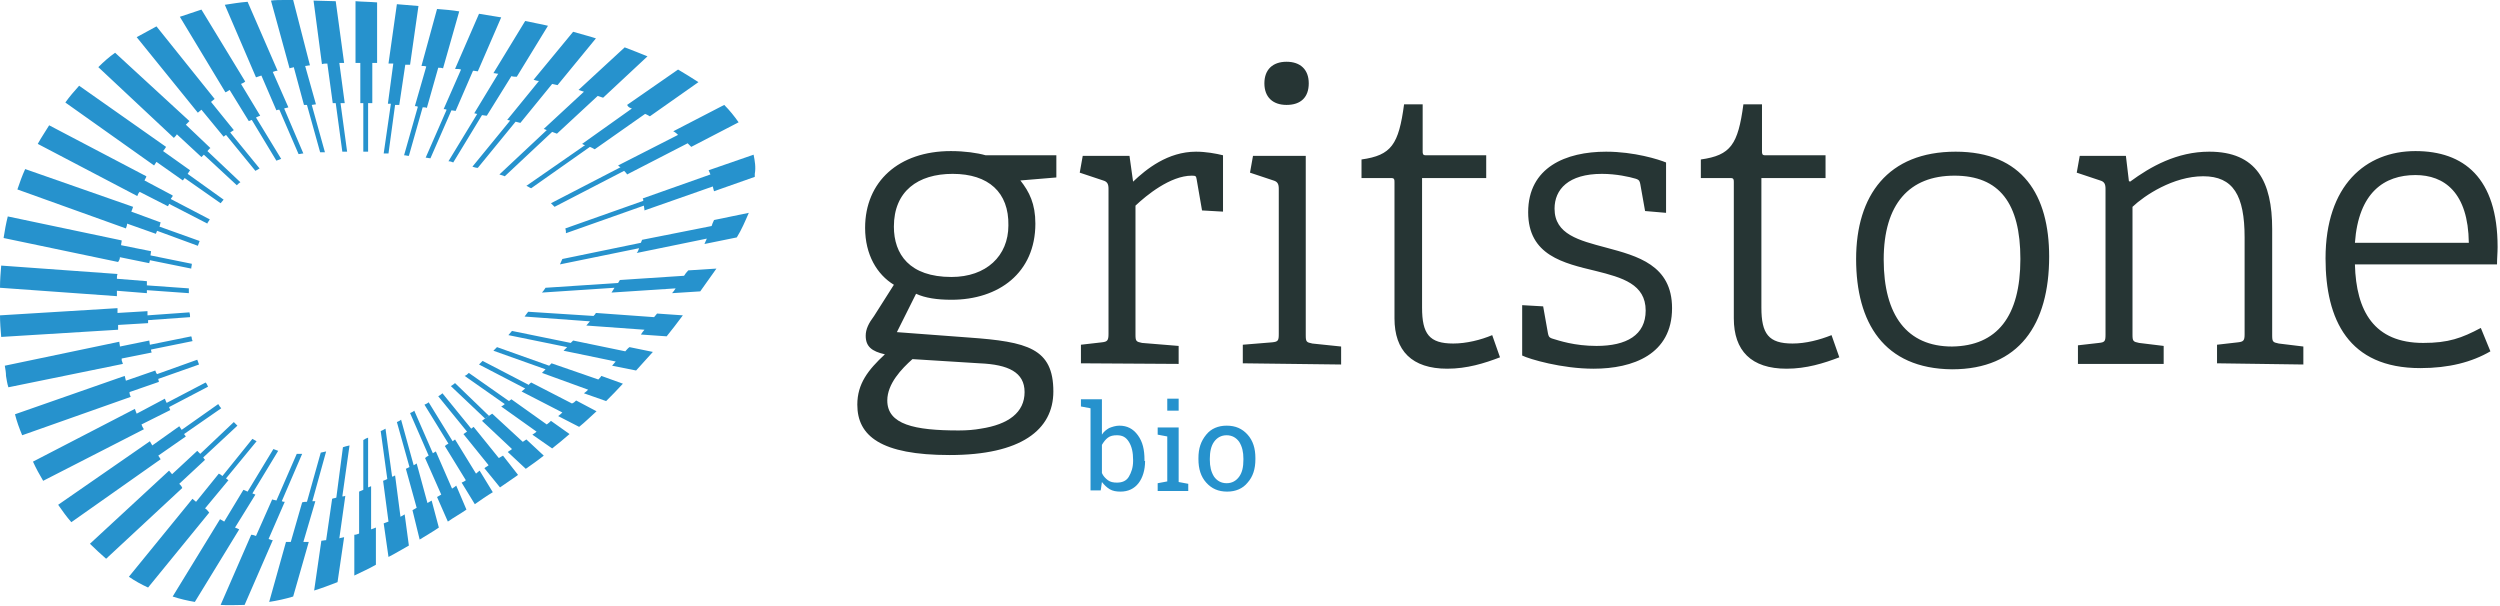
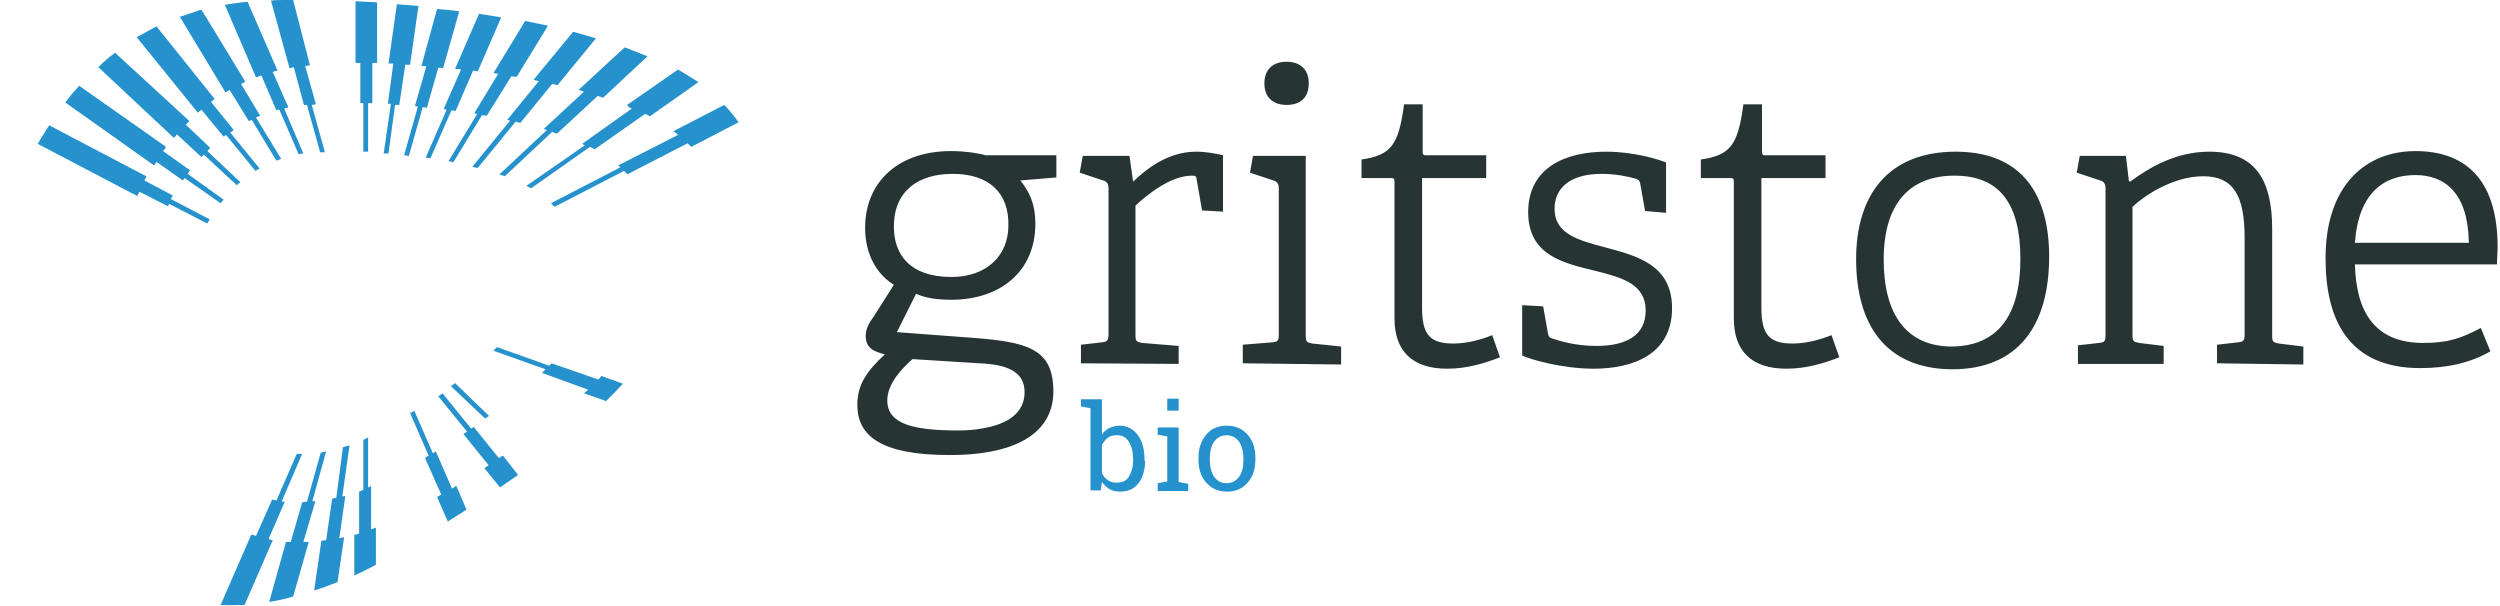
<svg xmlns="http://www.w3.org/2000/svg" version="1.1" id="Layer_1" x="0px" y="0px" width="417px" height="101px" viewBox="0 0 417 101" style="enable-background:new 0 0 417 101;" xml:space="preserve">
  <style type="text/css">
	.st0{fill:#2692CD;}
	.st1{fill:#263534;}
</style>
  <g>
    <path class="st0" d="M191,76.9c0,1.5-0.4,2.8-1.1,3.7c-0.7,0.9-1.7,1.4-3,1.4c-0.7,0-1.3-0.1-1.8-0.4c-0.5-0.3-0.9-0.7-1.3-1.2   l-0.2,1.4h-1.7V68.1l-1.6-0.3v-1.2h3.5v5.9c0.3-0.5,0.7-0.8,1.2-1.1c0.5-0.2,1.1-0.4,1.7-0.4c1.3,0,2.3,0.5,3.1,1.6   s1.1,2.4,1.1,4.1V76.9z M189,76.7c0-1.2-0.2-2.2-0.7-3s-1.1-1.1-2-1.1c-0.6,0-1.1,0.1-1.5,0.4s-0.7,0.7-1,1.2v4.7   c0.2,0.5,0.6,0.9,1,1.2c0.4,0.3,0.9,0.4,1.5,0.4c0.9,0,1.6-0.3,2-1c0.4-0.7,0.7-1.5,0.7-2.6L189,76.7L189,76.7z M193.1,80.6   l1.6-0.3v-7.5l-1.6-0.3v-1.2h3.5v9.1l1.6,0.3v1.2h-5.1V80.6z M196.6,68.5h-1.9v-2h1.9V68.5z M199.9,76.4c0-1.6,0.4-2.8,1.3-3.9   c0.8-1,2-1.5,3.4-1.5c1.5,0,2.6,0.5,3.5,1.5c0.9,1,1.3,2.3,1.3,3.9v0.2c0,1.6-0.4,2.9-1.3,3.9c-0.8,1-2,1.5-3.4,1.5   c-1.5,0-2.6-0.5-3.5-1.5c-0.9-1-1.3-2.3-1.3-3.9L199.9,76.4L199.9,76.4z M201.8,76.7c0,1.1,0.2,2,0.7,2.8c0.5,0.7,1.2,1.1,2.1,1.1   c0.9,0,1.6-0.4,2.1-1.1c0.5-0.7,0.7-1.6,0.7-2.8v-0.2c0-1.1-0.2-2-0.7-2.8c-0.5-0.7-1.2-1.1-2.1-1.1s-1.6,0.4-2.1,1.1   c-0.5,0.7-0.7,1.7-0.7,2.8V76.7L201.8,76.7z" />
    <path class="st1" d="M170.2,30.1c1.5,1.9,2.5,3.9,2.5,7.2c0,8.2-6.1,12.7-14,12.7c-2.4,0-4.4-0.3-5.9-1l-3.2,6.4l12,0.9   c9.8,0.7,14.1,1.8,14.1,9c0,6.4-5.4,10.6-17.3,10.6c-11.5,0-15.4-3.2-15.4-8.4c0-3.5,1.8-5.8,4.6-8.4c-2.2-0.5-3.2-1.3-3.2-3.1   c0-1.1,0.5-2.1,1.4-3.3l3.3-5.2c-2.8-1.7-4.8-5-4.8-9.5c0-7.7,5.6-12.8,14.3-12.8c2.3,0,4.4,0.3,5.8,0.7h11.8v3.7L170.2,30.1z    M152.2,59.9c-1.8,1.6-4.2,4.1-4.2,6.9c0,4,4.5,5,11.9,5c1.4,0,2.6-0.1,3.7-0.3c4.6-0.7,7.3-2.7,7.3-6.1c0-3.3-2.7-4.6-7.5-4.8   L152.2,59.9z M158.9,29c-5.8,0-9.8,2.9-9.8,8.8c0,4.6,2.6,8.4,9.6,8.4c5.8,0,9.5-3.5,9.5-8.6C168.3,32.1,164.9,29,158.9,29z    M180.3,60.6v-3.1l3.5-0.4c0.9-0.1,1.1-0.3,1.1-1.4V31.5c0-0.8-0.2-1.2-0.9-1.4l-3.9-1.3l0.5-2.8h7.8l0.6,4.3c2.2-2.1,5.8-5,10.5-5   c1.6,0,3.3,0.3,4.5,0.6v9.4l-3.5-0.2l-0.9-5.2c-0.1-0.5-0.1-0.6-0.8-0.6c-3.6,0-7.6,3.3-9.4,5v21.5c0,1.1,0.1,1.2,1.1,1.4l6.1,0.5   v3L180.3,60.6L180.3,60.6z M207.3,60.6v-3.1l4.9-0.4c1-0.1,1.1-0.3,1.1-1.4V31.5c0-0.8-0.2-1.2-0.9-1.4l-3.9-1.3l0.5-2.8h8.8v29.9   c0,1.1,0.1,1.2,1.1,1.4l4.8,0.5v3L207.3,60.6L207.3,60.6z M214.6,17.5c-2.3,0-3.7-1.3-3.7-3.6s1.4-3.6,3.7-3.6s3.7,1.3,3.7,3.6   S217,17.5,214.6,17.5z M250.2,59.6c-2.6,1-5.5,1.9-8.8,1.9c-5.9,0-8.8-3-8.8-8.4V30.4c0-0.4,0-0.7-0.5-0.7h-5v-3.1   c5-0.7,6.2-2.5,7.1-9.2h3.1v7.8c0,0.4,0,0.7,0.5,0.7h10.1v3.8h-10.7v21.6c0,4.4,1.2,6,5.2,6c2.2,0,4.6-0.6,6.5-1.4L250.2,59.6z    M274.4,35.2l-0.8-4.5c-0.1-0.4-0.1-0.7-0.8-0.9c-1-0.3-3.2-0.8-5.6-0.8c-5.6,0-7.9,2.6-7.9,5.8c0,4.3,4.1,5.3,8.6,6.5   c5.2,1.4,11,2.9,11,10.1c0,7.7-6.5,10.1-13.1,10.1c-5.3,0-10.7-1.6-11.9-2.2v-8.4l3.5,0.2l0.8,4.5c0.1,0.4,0.1,0.7,0.8,0.9   c1,0.3,3.6,1.2,7.3,1.2c5,0,8.2-1.8,8.2-5.9c0-4.4-3.9-5.5-8.3-6.6c-5.4-1.3-11.3-2.6-11.3-9.8c0-7.5,6.3-10.1,13-10.1   c4.7,0,8.8,1.3,10,1.8v8.4L274.4,35.2z M306.8,59.6c-2.6,1-5.5,1.9-8.8,1.9c-5.9,0-8.8-3-8.8-8.4V30.4c0-0.4,0-0.7-0.5-0.7h-5v-3.1   c5-0.7,6.2-2.5,7.1-9.2h3.1v7.8c0,0.4,0,0.7,0.5,0.7h10.1v3.8h-10.7v21.6c0,4.4,1.2,6,5.2,6c2.2,0,4.5-0.6,6.5-1.4L306.8,59.6z    M309.6,43.2c0-10.6,5.3-17.9,16.6-17.9c11.2,0,15.6,7.3,15.6,17.5c0,11.3-5,18.8-16.2,18.8C314.2,61.5,309.6,53.8,309.6,43.2z    M337,43.2c0-9.3-3.5-13.9-11-13.9c-7.5,0-11.8,4.7-11.8,14s3.9,14.5,11.4,14.5C333.1,57.7,337,52.8,337,43.2z M369.8,60.6v-3.1   l3.5-0.4c0.9-0.1,1.1-0.3,1.1-1.3V39.6c0-7-1.9-10.2-6.9-10.2c-5,0-9.8,3.2-11.8,5.1v21.3c0,1.1,0.1,1.2,1.1,1.4l4.1,0.5v3h-14.3   v-3.1l3.5-0.4c1-0.1,1.1-0.3,1.1-1.4V31.5c0-0.8-0.2-1.2-0.9-1.4l-3.9-1.3l0.5-2.8h7.7l0.5,4.2l0.2,0.1c3.4-2.5,7.8-5,13.2-5   c7.9,0,10.5,5,10.5,12.9v17.7c0,1.1,0.1,1.2,1.1,1.4l4.1,0.5v3L369.8,60.6L369.8,60.6z M415.4,58.6c-3.1,1.8-6.9,2.8-11.7,2.8   c-12,0-15.8-8.1-15.8-18.3c0-12.2,6.7-17.9,15-17.9c8,0,13.7,4.4,13.7,16c0,1-0.1,1.9-0.1,2.9h-23.7c0.2,7.8,3.2,13.1,11.4,13.1   c4.2,0,6.4-0.8,9.6-2.5L415.4,58.6z M411.8,40.5c-0.1-8.4-4.1-11.3-8.9-11.3c-5.2,0-9.5,2.9-10.1,11.3H411.8z" />
    <g>
      <path class="st0" d="M64.8,25.6l1.1-8.1c0.2,0,0.5,0,0.7,0l1-6.7c0.3,0,0.5,0,0.8,0L69.8,1c-1.2-0.1-2.4-0.2-3.6-0.3l-1.4,9.9    c0.3,0,0.5,0,0.8,0l-0.9,6.7c0.2,0,0.3,0,0.5,0L64,25.6C64.3,25.6,64.5,25.6,64.8,25.6z M75.9,63.9c-0.2,0.2-0.4,0.3-0.7,0.5    l5.7,5.4c0.2-0.1,0.3-0.2,0.5-0.3c0.1,0,0.1-0.1,0.2-0.1L75.9,63.9z M57.2,74.6L56.1,83c-0.2,0.1-0.5,0.1-0.7,0.2l-1,6.9    c-0.3,0-0.6,0.1-0.8,0.1l-1.2,8.3c1.3-0.4,2.6-0.9,3.9-1.4l1.1-7.5c-0.3,0.1-0.6,0.1-0.8,0.2l1-7.1c-0.2,0.1-0.3,0.1-0.5,0.1    l1.2-8.5C57.8,74.4,57.5,74.5,57.2,74.6z M52.6,83.6c-0.2,0-0.4,0-0.5,0l2.3-8.3c-0.3,0.1-0.6,0.1-0.9,0.2l-2.3,8.2    c-0.2,0-0.5,0-0.8,0.1l-1.9,6.6c-0.3,0-0.5,0-0.8,0l-2.8,10c1.3-0.2,2.7-0.5,4-0.9l2.6-9.1c-0.3,0-0.6,0-0.9,0L52.6,83.6z     M69.2,17.7c0.2,0,0.3,0,0.5,0.1l-2.3,8.1c0.3,0,0.5,0.1,0.8,0.1l2.3-8.1c0.2,0,0.5,0,0.7,0.1l1.9-6.7c0.3,0,0.5,0,0.8,0.1    l2.7-9.5c-1.2-0.2-2.4-0.3-3.7-0.4L70.3,11c0.3,0,0.6,0,0.8,0.1L69.2,17.7z M61.9,81.1c-0.2,0.1-0.3,0.1-0.5,0.2V73    c-0.3,0.1-0.5,0.2-0.8,0.4v8.3c-0.2,0.1-0.5,0.2-0.7,0.3l0,7c-0.3,0.1-0.5,0.2-0.8,0.2l0,6.8c1.2-0.6,2.4-1.1,3.6-1.8l0-6.2    c-0.3,0.1-0.5,0.2-0.8,0.3L61.9,81.1z M89.9,13.5L84.6,20c0.2,0,0.3,0.1,0.5,0.1l-6.3,7.7c0.3,0.1,0.6,0.2,0.9,0.2l6.3-7.7    c0.3,0.1,0.5,0.1,0.8,0.2l5.3-6.5c0.3,0.1,0.6,0.1,0.9,0.2l6.4-7.8c-1.2-0.4-2.5-0.7-3.8-1.1l-6.6,8    C89.3,13.4,89.6,13.5,89.9,13.5z M76.9,11.6L74,18.2c0.2,0,0.3,0,0.5,0.1l-3.5,8c0.3,0,0.5,0.1,0.8,0.1l3.5-8    c0.2,0,0.5,0.1,0.7,0.1l2.9-6.7c0.3,0,0.6,0.1,0.8,0.1l3.9-9c-1.2-0.2-2.5-0.4-3.7-0.6l-4,9.2C76.4,11.5,76.6,11.5,76.9,11.6z     M83.1,12.3l-4,6.6c0.2,0,0.3,0.1,0.5,0.1l-4.8,7.9c0.3,0,0.6,0.1,0.8,0.2l4.8-7.9c0.2,0,0.5,0.1,0.8,0.1l4.1-6.6    c0.3,0.1,0.6,0.1,0.9,0.1l5.2-8.5c-1.2-0.3-2.5-0.5-3.8-0.8l-5.3,8.7C82.6,12.2,82.8,12.3,83.1,12.3z M59.3,10.5    c0.3,0,0.5,0,0.8,0l0,6.7c0.2,0,0.3,0,0.5,0v8.1c0.3,0,0.5,0,0.8,0v-8.1c0.2,0,0.5,0,0.7,0l0-6.7c0.3,0,0.5,0,0.8,0l0-10.1    c-1.2-0.1-2.4-0.1-3.6-0.2L59.3,10.5z M29.5,22.4l4.1,3.8c0.1-0.1,0.2-0.2,0.4-0.4l5.5,5.1c0.2-0.2,0.4-0.4,0.6-0.5l-5.5-5.2    c0.2-0.2,0.3-0.4,0.5-0.5l-4.1-3.9c0.2-0.2,0.4-0.4,0.6-0.6L19.2,8.8c-1,0.7-1.9,1.5-2.8,2.4L29,23C29.2,22.8,29.4,22.6,29.5,22.4    z M26.1,27l4.4,3.1c0.1-0.1,0.2-0.3,0.3-0.4l6,4.2c0.2-0.2,0.3-0.4,0.5-0.6l-6-4.3c0.1-0.2,0.3-0.4,0.4-0.6l-4.5-3.2    c0.2-0.2,0.3-0.4,0.5-0.7L13.2,14.3c-0.8,0.9-1.6,1.8-2.3,2.8l14.8,10.5C25.8,27.4,26,27.2,26.1,27z M38.3,15l3.2,5.2    c0.2-0.1,0.3-0.1,0.5-0.2l4.1,6.8c0.3-0.1,0.5-0.2,0.8-0.3l-4.2-6.9c0.2-0.1,0.4-0.2,0.7-0.3L40.2,14c0.2-0.1,0.5-0.2,0.7-0.4    l-7.3-12C32.4,2,31.2,2.4,30,2.8l7.6,12.6C37.9,15.3,38.1,15.1,38.3,15z M43.6,12.6l2.5,5.8c0.2-0.1,0.3-0.1,0.5-0.1l3.2,7.4    c0.3,0,0.5-0.1,0.8-0.1l-3.2-7.5c0.2-0.1,0.5-0.1,0.7-0.2L45.5,12c0.3-0.1,0.5-0.2,0.8-0.2L41.3,0.3c-1.3,0.1-2.5,0.3-3.8,0.5    l5.2,12.1C43,12.8,43.3,12.7,43.6,12.6z M33.6,18.3l3.7,4.5c0.1-0.1,0.3-0.2,0.4-0.3l4.9,6c0.2-0.1,0.5-0.3,0.7-0.4l-4.9-6    c0.2-0.1,0.4-0.3,0.6-0.4L35.2,17c0.2-0.2,0.4-0.3,0.6-0.5L26.1,4.4C25,5,23.9,5.6,22.8,6.2L33,18.8    C33.2,18.6,33.4,18.5,33.6,18.3z M97.4,15.3l-6.7,6.2c0.2,0.1,0.3,0.1,0.5,0.2l-7.9,7.4c0.3,0.1,0.6,0.2,0.9,0.3l7.9-7.4    c0.3,0.1,0.5,0.2,0.8,0.3l6.8-6.3c0.3,0.1,0.6,0.2,0.9,0.3l7.4-6.9c-1.2-0.5-2.5-1-3.8-1.5l-7.7,7.1    C96.8,15.1,97.1,15.2,97.4,15.3z M23.3,32l4.7,2.4c0.1-0.1,0.2-0.3,0.2-0.4l6.4,3.3c0,0,0,0,0-0.1c0.1-0.2,0.3-0.4,0.4-0.6    l-6.5-3.4c0-0.1,0.1-0.2,0.1-0.2c0.1-0.1,0.2-0.2,0.2-0.4l-4.7-2.5c0.1-0.2,0.2-0.4,0.3-0.6c0,0,0,0,0-0.1L8.2,20.9    c-0.6,1-1.3,2-1.9,3.1v0l16.6,8.7C23,32.4,23.1,32.2,23.3,32z M99.8,63.3L92,60.6c-0.1,0.1-0.3,0.3-0.4,0.4l-8.7-3.1    c-0.2,0.2-0.4,0.4-0.6,0.6l8.7,3.1c-0.2,0.2-0.4,0.4-0.6,0.6l7.7,2.8c-0.2,0.2-0.4,0.4-0.7,0.6l3.7,1.3c0.9-0.9,1.9-1.9,2.8-2.9    l-3.6-1.3C100.2,62.9,100,63.1,99.8,63.3z M83.2,76.4L79,71.2c-0.1,0.1-0.3,0.2-0.4,0.3l-4.8-5.9c-0.2,0.2-0.4,0.3-0.7,0.5    l4.8,5.9c-0.2,0.1-0.4,0.3-0.6,0.4l4.2,5.2c-0.2,0.2-0.5,0.3-0.7,0.5l2.6,3.2c1-0.7,1.9-1.3,2.9-2c0,0,0.1-0.1,0.1-0.1L83.9,76    C83.7,76.1,83.4,76.3,83.2,76.4z M44.8,89.9l2.7-6.2c-0.2,0-0.3,0-0.5-0.1l3.4-7.9c-0.3,0-0.6,0-0.9,0l-3.4,7.8c0,0,0.1,0,0.1,0    c-0.3-0.1-0.6-0.1-0.8-0.2l-2.7,6.1c-0.3-0.1-0.5-0.2-0.8-0.2l-5.1,11.7c1.3,0.1,2.7,0,4,0l4.7-10.8C45.3,90.1,45.1,90,44.8,89.9z     M105.4,18.1L97.1,24c0.2,0.1,0.3,0.2,0.5,0.2L87.8,31c0.3,0.1,0.5,0.3,0.8,0.4l9.8-6.9c0.2,0.1,0.5,0.2,0.8,0.4l8.4-5.9    c0.3,0.1,0.6,0.3,0.8,0.4l8.1-5.7c-1.1-0.7-2.2-1.4-3.4-2.1l-8.5,5.9C104.8,17.9,105.1,18,105.4,18.1z M49,11.2l1.7,6.3    c0.2,0,0.3,0,0.5,0l2.2,7.9c0.3,0,0.6,0,0.8,0l-2.2-7.9c0.2,0,0.5-0.1,0.7-0.1l-1.8-6.4c0.3,0,0.5-0.1,0.8-0.1L48.9,0    c-0.5,0-1,0-1.4,0c-0.8,0-1.6,0-2.3,0.1l3.1,11.3C48.5,11.3,48.8,11.3,49,11.2z M113.1,22.5l-10,5.1c0.1,0.1,0.2,0.2,0.4,0.3    l-11.6,6c0.2,0.2,0.4,0.4,0.6,0.6l11.6-6c0.2,0.2,0.4,0.4,0.5,0.6l10.1-5.2c0.2,0.2,0.4,0.4,0.6,0.6l7.9-4.1c-0.7-1-1.5-2-2.4-2.9    l-8.5,4.4C112.7,22.1,112.9,22.3,113.1,22.5z M75.4,81.5l-2.7-6.2c-0.2,0.1-0.3,0.2-0.5,0.3l-3.1-7.1c-0.2,0.2-0.5,0.3-0.7,0.4    l3.1,7.1c-0.2,0.1-0.4,0.2-0.6,0.4l2.7,6.1c-0.2,0.1-0.5,0.3-0.7,0.4l1.8,4.1c1-0.7,2.1-1.3,3.1-2L76.1,81    C75.9,81.2,75.7,81.3,75.4,81.5z" />
-       <path class="st0" d="M87.2,73.7L82.1,69c-0.2,0.1-0.4,0.3-0.6,0.4c-0.4,0.2-0.7,0.5-1.1,0.8l5,4.7c-0.2,0.2-0.5,0.3-0.7,0.5l3,2.8    c1-0.7,2-1.4,3-2.2l-2.9-2.7C87.6,73.4,87.4,73.6,87.2,73.7z M79.4,79l-3.5-5.7c-0.1,0.1-0.3,0.2-0.4,0.3l-4-6.5    c-0.2,0.2-0.5,0.3-0.7,0.4l4,6.5c-0.2,0.1-0.4,0.2-0.6,0.4l3.5,5.7c-0.2,0.2-0.5,0.3-0.7,0.4l2.2,3.6c1-0.7,2-1.4,3-2L80,78.5    C79.8,78.7,79.6,78.8,79.4,79z M71.3,83.9l-1.8-6.6c-0.1,0.1-0.3,0.2-0.5,0.3L66.9,70c-0.2,0.2-0.5,0.3-0.7,0.4l2.1,7.5    c-0.2,0.1-0.4,0.2-0.6,0.3l1.8,6.5c-0.2,0.1-0.5,0.3-0.7,0.4L70,90c1.1-0.7,2.2-1.3,3.2-2L72,83.5C71.8,83.6,71.5,83.8,71.3,83.9z     M66.8,86.2l-0.9-6.9c-0.2,0.1-0.3,0.2-0.5,0.2l-1.1-8c-0.2,0.1-0.5,0.3-0.8,0.4l1.1,8c-0.2,0.1-0.4,0.2-0.7,0.3l0.9,6.8    c-0.3,0.1-0.5,0.2-0.8,0.3l0.8,5.6c1.2-0.6,2.3-1.3,3.4-1.9l-0.7-5.2C67.3,85.9,67,86.1,66.8,86.2z M21.2,37.3l4.8,1.7    c0.1-0.2,0.1-0.3,0.2-0.5L33,41c0.1-0.3,0.2-0.5,0.3-0.8l-6.7-2.4c0.1-0.2,0.1-0.5,0.2-0.7l-4.9-1.8c0.1-0.2,0.2-0.5,0.3-0.8    L4.2,28.2c-0.5,1.1-0.9,2.2-1.3,3.4L21,38.1C21.1,37.8,21.2,37.6,21.2,37.3z M109.1,52.9l-9.7-0.7c-0.1,0.2-0.2,0.3-0.4,0.5    L88.1,52c-0.2,0.3-0.4,0.5-0.6,0.8l10.9,0.8c-0.2,0.2-0.4,0.5-0.6,0.7l9.7,0.7c-0.2,0.2-0.4,0.5-0.6,0.8l4.3,0.3    c0.9-1.1,1.8-2.3,2.7-3.5l-4.3-0.3C109.5,52.4,109.3,52.7,109.1,52.9z M104.3,58.6l-8.7-1.8c-0.1,0.1-0.3,0.3-0.4,0.4l-9.8-2    c-0.2,0.2-0.4,0.5-0.6,0.7l9.8,2c-0.2,0.2-0.4,0.4-0.6,0.6l8.7,1.8c-0.2,0.2-0.4,0.5-0.6,0.7l4,0.8c0.9-1,1.9-2.1,2.8-3.1    l-3.9-0.8C104.7,58.1,104.5,58.4,104.3,58.6z M95.4,67.3l-6.8-3.5c-0.1,0.1-0.3,0.2-0.4,0.4l-7.7-4c-0.2,0.2-0.4,0.4-0.6,0.6    l7.7,4c-0.2,0.2-0.4,0.3-0.6,0.5l6.8,3.5c-0.2,0.2-0.4,0.4-0.7,0.6l3.5,1.8c1-0.8,1.9-1.7,2.9-2.6l-3.4-1.8    C95.9,67,95.7,67.2,95.4,67.3z M91.2,70.8l-5.9-4.2c-0.1,0.1-0.3,0.2-0.4,0.3l-6.7-4.7c-0.2,0.2-0.4,0.4-0.7,0.5l6.7,4.7    c-0.2,0.2-0.4,0.3-0.6,0.4l5.9,4.2c-0.2,0.2-0.4,0.3-0.7,0.5l3.3,2.3c1-0.8,2-1.6,2.9-2.4l-3.1-2.2C91.7,70.4,91.5,70.6,91.2,70.8    z M19.7,54.2l5-0.3c0-0.2,0-0.3,0-0.5l7-0.5c0-0.3,0-0.5-0.1-0.8l-7,0.5c0-0.2,0-0.5,0-0.7l-5,0.3c0-0.3,0-0.5,0-0.8L0,52.6    c0,1.2,0.1,2.4,0.2,3.6L19.7,55C19.7,54.8,19.7,54.5,19.7,54.2z M21.6,65.4l4.9-1.7c0-0.2-0.1-0.3-0.1-0.5l6.8-2.4    c-0.1-0.3-0.2-0.5-0.3-0.8l-6.7,2.4C26,62.2,26,62,25.9,61.8L21,63.5c-0.1-0.3-0.1-0.5-0.2-0.8L2.5,69.1c0.3,1.2,0.7,2.3,1.2,3.5    l18.1-6.4C21.7,66,21.6,65.7,21.6,65.4z M19.5,48.5l5,0.4c0-0.2,0-0.3,0-0.5l7,0.5c0-0.3,0-0.5,0-0.8l-7-0.5c0-0.2,0-0.5,0-0.7    l-5-0.4c0-0.3,0-0.5,0.1-0.8L0.2,44.3C0.1,45.5,0,46.7,0,48l19.5,1.4C19.5,49.1,19.5,48.8,19.5,48.5z M20,42.9l4.9,1    c0-0.2,0.1-0.3,0.1-0.5l6.9,1.4c0-0.3,0.1-0.5,0.1-0.8l-6.9-1.4c0-0.2,0.1-0.5,0.1-0.7l-5-1c0-0.3,0.1-0.5,0.1-0.8l-19-4    c-0.3,1.2-0.5,2.3-0.7,3.6l19.1,4C19.9,43.4,20,43.2,20,42.9z M23.6,70.8l4.8-2.4c-0.1-0.2-0.1-0.3-0.2-0.5l6.5-3.4    c-0.1-0.2-0.2-0.5-0.4-0.7l-6.5,3.4c-0.1-0.2-0.2-0.4-0.3-0.7L22.8,69c-0.1-0.2-0.2-0.5-0.3-0.8L5.5,77c0.5,1.1,1.1,2.2,1.7,3.2    l16.8-8.6C23.8,71.3,23.7,71.1,23.6,70.8z M26.4,76l4.6-3.2c-0.1-0.1-0.2-0.3-0.3-0.4l6.2-4.3c-0.2-0.2-0.3-0.4-0.5-0.7l-6.1,4.3    c-0.1-0.2-0.3-0.4-0.4-0.6l-4.5,3.2c-0.1-0.2-0.3-0.5-0.4-0.7L9.7,84.2c0.7,1,1.4,2,2.2,2.9l14.9-10.5    C26.7,76.4,26.5,76.2,26.4,76z M34.2,84.8l3.9-4.7c-0.1-0.1-0.3-0.2-0.4-0.3l5.1-6.2c-0.2-0.1-0.5-0.3-0.7-0.4l-5,6.2    c-0.2-0.2-0.4-0.3-0.6-0.4l-3.8,4.7c-0.2-0.2-0.4-0.3-0.6-0.5l-10.6,13c1,0.7,2.1,1.3,3.2,1.8l10.2-12.5    C34.6,85.1,34.4,84.9,34.2,84.8z M39.2,88l3.4-5.5c-0.2-0.1-0.3-0.1-0.5-0.2l4.3-7.1c-0.3-0.1-0.5-0.2-0.8-0.3l-4.3,7.1    c-0.2-0.1-0.5-0.2-0.7-0.3L37.4,87c-0.2-0.1-0.5-0.3-0.7-0.4l-7.9,12.9c1.2,0.4,2.5,0.7,3.7,0.9l7.4-12.1    C39.7,88.2,39.5,88.1,39.2,88z M29.9,80.7l4.3-4c-0.1-0.1-0.2-0.2-0.3-0.4l5.7-5.3c-0.2-0.2-0.4-0.4-0.6-0.6l-5.6,5.3    c-0.2-0.2-0.3-0.3-0.5-0.5l-4.2,3.9c-0.2-0.2-0.3-0.4-0.5-0.6L15,90.7c0.9,0.9,1.8,1.7,2.7,2.5l12.7-11.8    C30.3,81.1,30.1,80.9,29.9,80.7z M54.6,10.6l0.9,6.6c0.1,0,0.2,0,0.4,0c0,0,0.1,0,0.1,0l0,0l1.1,8.1c0.3,0,0.6,0,0.8,0l-1.1-8.1    c0.2,0,0.5,0,0.7,0l-0.9-6.7c0.2,0,0.3,0,0.5,0c0.1,0,0.2,0,0.3,0L56,0.2c-1.2,0-2.5-0.1-3.7-0.1l1.4,10.6    C54,10.6,54.3,10.6,54.6,10.6z M114.1,46l-10.7,0.7c-0.1,0.2-0.2,0.3-0.3,0.5L91,48c-0.2,0.3-0.4,0.6-0.6,0.8l12.1-0.8    c-0.2,0.3-0.3,0.5-0.5,0.8l10.7-0.7c-0.2,0.3-0.4,0.6-0.6,0.8l4.7-0.3c0.9-1.3,1.8-2.5,2.7-3.8l-4.7,0.3    C114.5,45.4,114.3,45.7,114.1,46z M118.7,37.7L107.1,40c-0.1,0.2-0.1,0.3-0.2,0.5l-13.1,2.7c-0.1,0.3-0.3,0.6-0.4,0.9l13.2-2.7    c-0.1,0.3-0.2,0.6-0.4,0.8l11.7-2.4c-0.1,0.3-0.3,0.6-0.4,0.9l5.4-1.1c0.8-1.3,1.4-2.7,2-4.1l-5.8,1.2    C118.9,37.1,118.8,37.4,118.7,37.7z M125.7,25.8l-7.5,2.6c0.1,0.2,0.2,0.5,0.3,0.7l-11.3,4c0.1,0.1,0.1,0.3,0.1,0.4l-13,4.6    c0.1,0.3,0.1,0.5,0.1,0.8l13-4.6c0,0.2,0.1,0.5,0.1,0.8l11.4-4c0,0,0.1,0.5,0.2,0.8l6.8-2.4c0-0.2,0-0.4,0-0.5    C126.1,27.9,125.9,26.8,125.7,25.8z M20.3,60.1c0-0.1,0-0.2,0-0.3l5-1c0-0.1-0.1-0.2-0.1-0.3c0-0.1,0-0.1,0-0.2l6.9-1.4    c0-0.1,0-0.2-0.1-0.3c0-0.2,0-0.3-0.1-0.5l-6.9,1.4c0-0.2-0.1-0.5-0.1-0.7l-4.9,1c0-0.3-0.1-0.5-0.1-0.8L0.8,61    c0.1,0.6,0.2,1.1,0.2,1.7c0.1,0.6,0.2,1.3,0.4,1.9l19.1-3.9C20.4,60.5,20.4,60.3,20.3,60.1z" />
    </g>
  </g>
</svg>